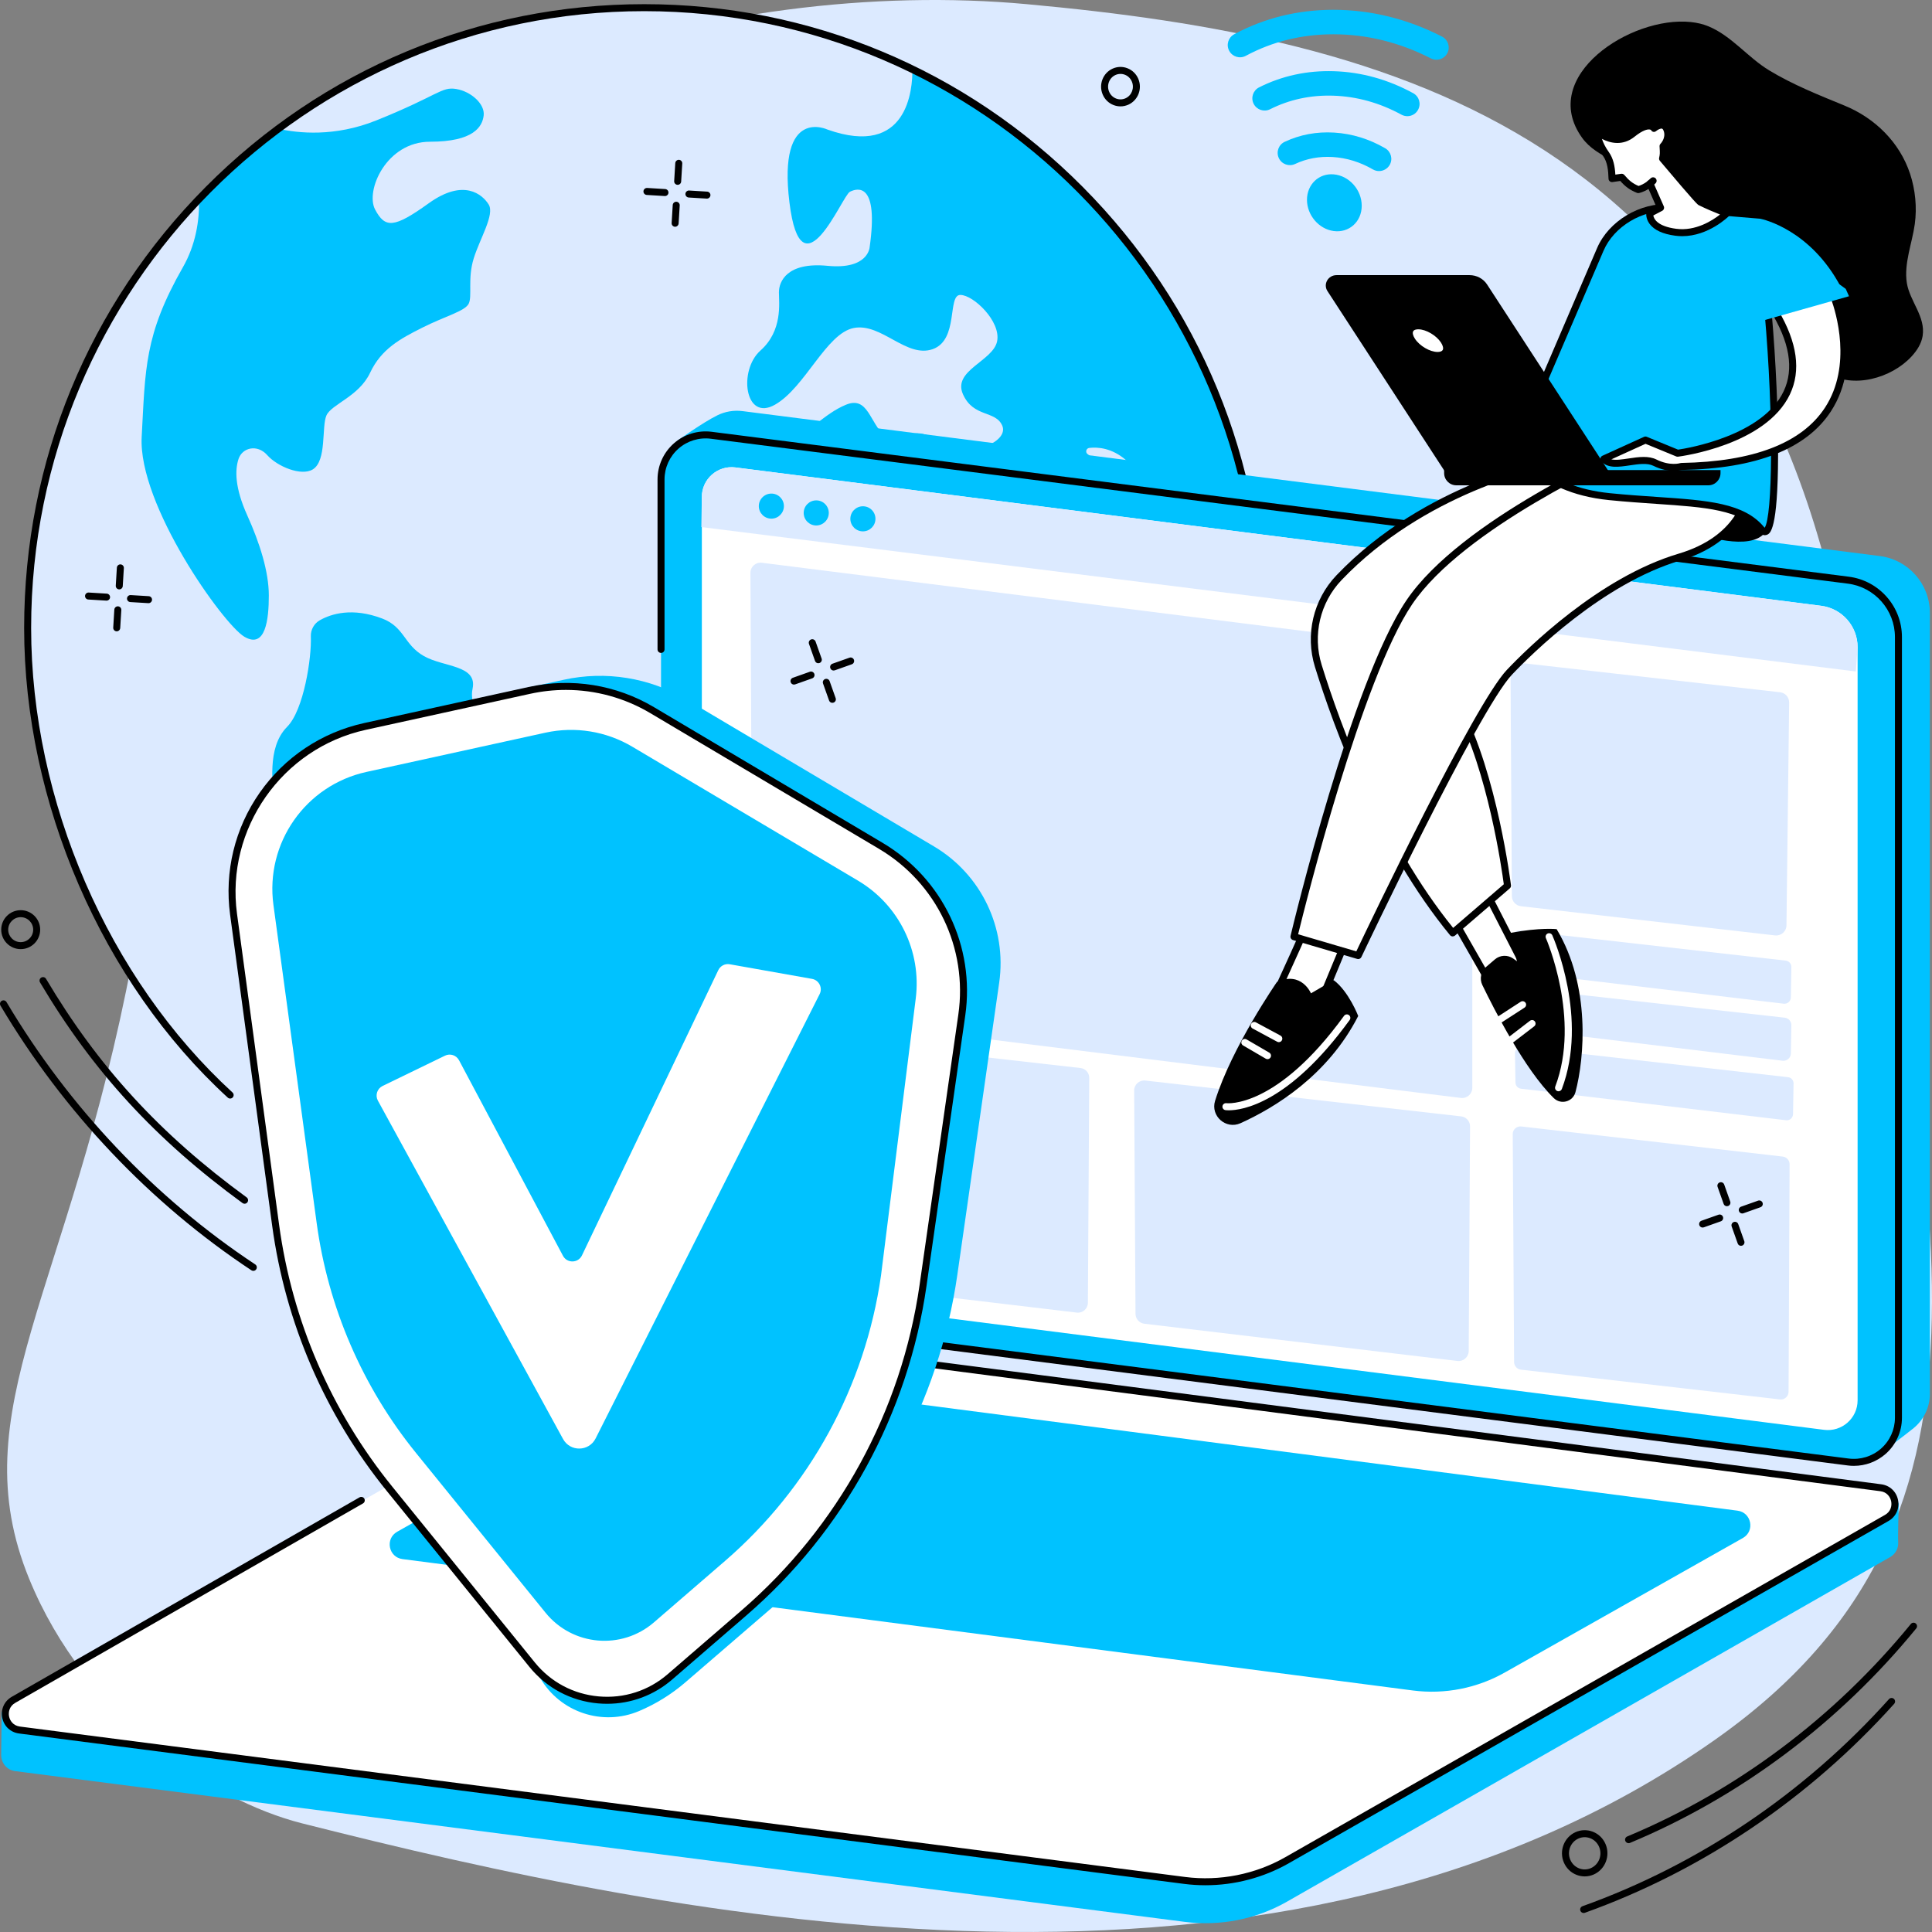
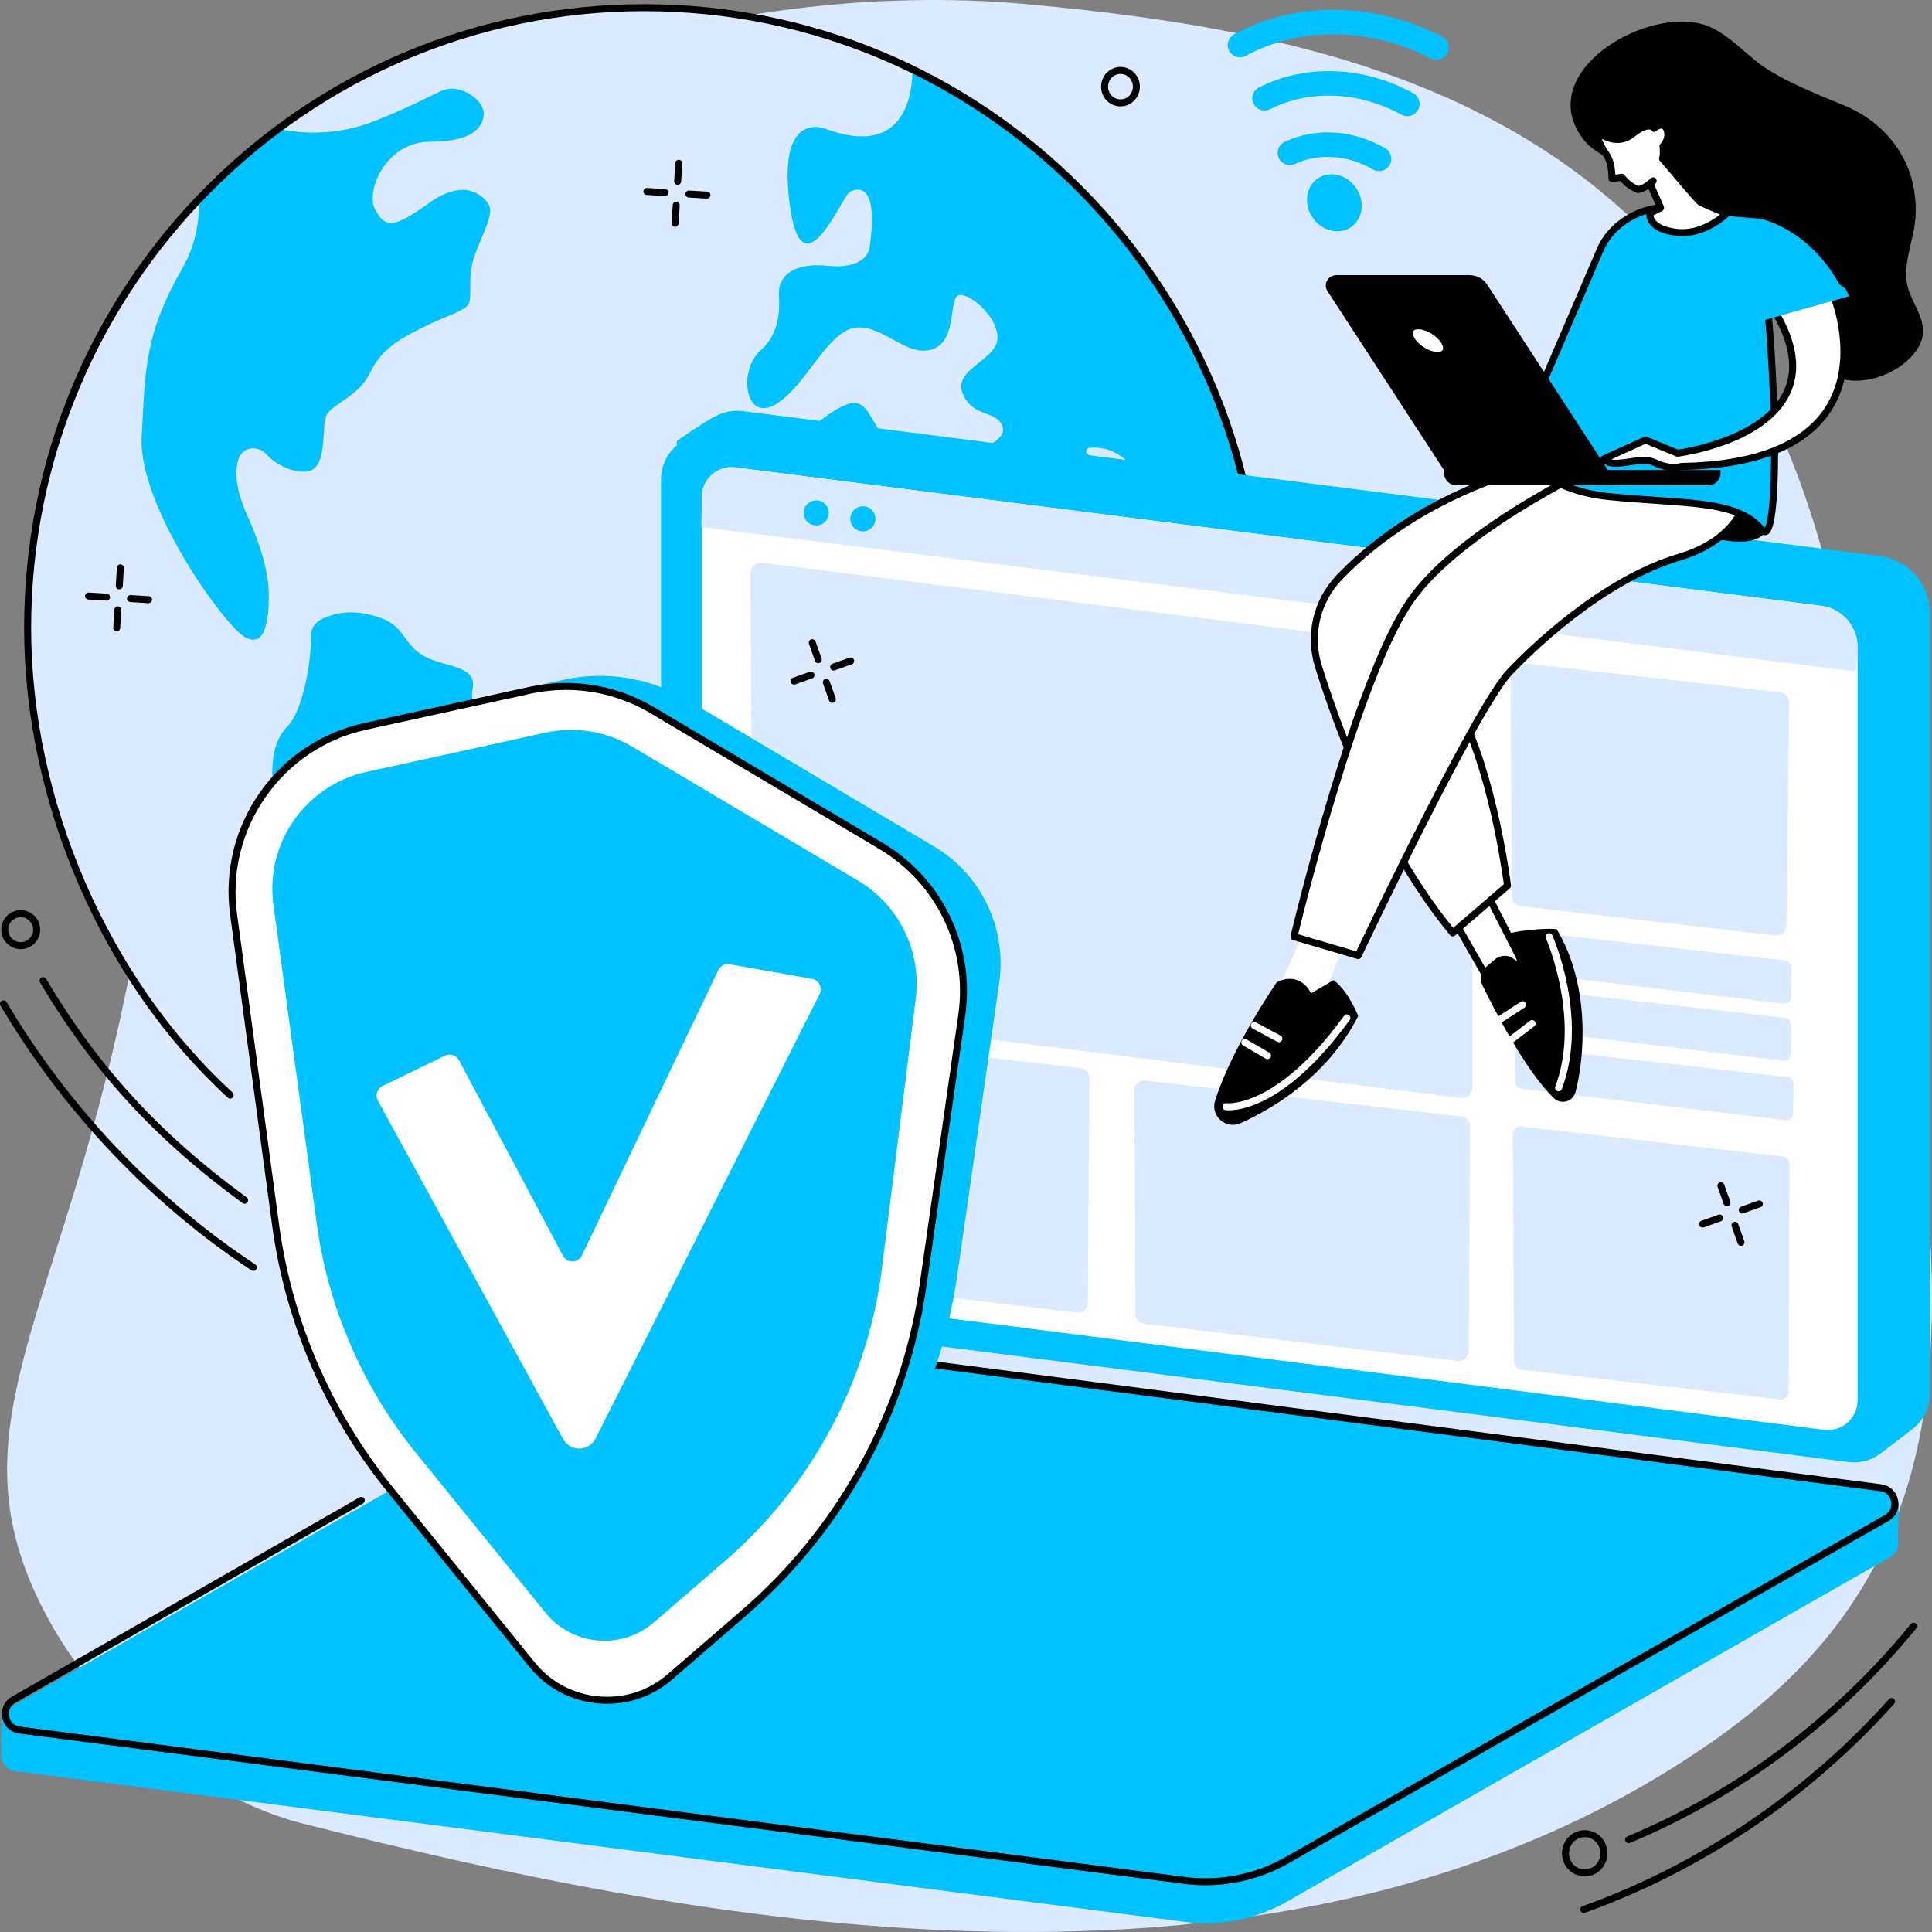
<svg xmlns="http://www.w3.org/2000/svg" width="219" height="219" viewBox="0 0 219 219" fill="none">
  <rect x="0" y="0" width="219" height="219" fill="#808080" stroke="none" />
  <g clip-path="url(#clip0_204_7957)">
    <path d="M3.308 178.968C9.701 194.589 23.899 204.067 34.242 206.684C76.74 217.434 145.208 231.797 194.372 197.23C230.733 171.665 218.456 134.981 209.875 78.174C200.337 15.012 157.863 4.277 116.369 0.47C81.992 -2.682 37.079 9.943 21.183 40.37C11.186 59.503 23.17 65.564 14.966 108.907C7.868 146.418 -4.513 159.859 3.308 178.968Z" fill="#DCEAFF" />
    <path d="M73.026 141.502C111.626 141.502 142.918 110.02 142.918 71.185C142.918 32.35 111.626 0.869 73.026 0.869C34.426 0.869 3.134 32.35 3.134 71.185C3.134 110.02 34.426 141.502 73.026 141.502Z" fill="#DCEAFF" />
    <path d="M54.542 6.529C54.254 6.954 55.108 8.38 56.806 8.38C58.505 8.38 59.353 8.095 60.061 9.945C60.769 11.796 59.779 18.058 60.769 20.337C61.76 22.615 63.456 24.038 64.73 22.758C66.003 21.477 65.86 18.061 67.416 17.206C68.973 16.353 74.632 12.937 74.914 10.088C75.197 7.242 73.216 5.106 68.265 4.536C63.314 3.965 56.664 3.398 54.542 6.529Z" fill="#DCEAFF" />
    <path d="M36.261 70.303C35.6 70.676 35.204 71.389 35.236 72.149C35.336 74.536 34.438 80.486 32.549 82.385C30.145 84.806 31.03 89.164 30.993 90.925C30.916 94.5 31.259 96.09 35.08 97.798C38.9 99.506 40.395 99.603 40.678 103.02C40.961 106.436 41.402 119.631 42.533 123.048C43.663 126.464 46.07 132.016 47.343 133.297C48.617 134.577 51.589 135.29 49.748 130.451C47.909 125.611 46.776 123.333 48.9 120.629C51.021 117.926 54.559 111.661 54.841 109.242C55.124 106.822 56.397 105.398 57.528 105.116C58.659 104.831 61.066 103.978 61.774 103.123C62.482 102.27 61.066 99.849 60.643 97.713C60.218 95.577 60.218 94.297 63.755 92.589C67.293 90.88 65.594 86.041 60.783 84.761C55.972 83.48 53.002 80.774 53.568 78.071C54.133 75.367 50.313 75.65 48.052 74.369C45.787 73.089 45.856 71.077 43.336 70.116C39.928 68.82 37.539 69.585 36.261 70.303Z" fill="#00C2FF" />
    <path d="M123.912 67.318C122.721 65.517 122.869 62.668 125.849 58.772C128.19 55.709 124.832 52.647 123.281 51.474C122.996 51.258 123.125 50.812 123.479 50.772C125.4 50.553 129.851 51.202 131.809 61.172C134.343 74.066 135.386 69.567 136.726 68.067C138.068 66.568 135.558 63.769 138.068 60.87C139.65 59.044 140.453 56.38 140.86 54.207C135.82 33.757 121.886 16.836 103.424 7.849C103.451 10.093 102.914 17.916 93.808 14.69C93.808 14.69 88.146 11.992 89.485 22.935C90.828 33.881 95.446 22.185 96.341 21.736C97.234 21.287 99.62 20.685 98.576 28.033C98.576 28.033 98.428 30.581 93.808 30.132C89.187 29.683 88.294 31.93 88.294 33.131C88.294 34.33 88.74 37.479 86.207 39.728C83.673 41.978 84.418 47.826 87.845 45.875C91.271 43.926 93.657 37.777 96.785 37.178C99.916 36.579 102.745 40.626 105.725 39.578C108.705 38.527 107.363 33.432 108.856 33.432C110.346 33.432 113.477 36.431 113.028 38.68C112.581 40.93 107.96 41.978 109.152 44.679C110.343 47.377 112.877 46.477 113.622 48.277C114.367 50.075 109.897 52.177 106.32 49.927C102.743 47.678 102.148 50.978 100.36 49.478C98.571 47.979 98.423 44.832 95.889 45.88C93.356 46.931 91.866 49.03 88.587 50.527C85.308 52.026 82.627 53.974 82.627 56.073C82.627 58.172 83.819 60.422 83.224 63.719C82.627 67.017 81.583 76.014 92.315 74.214C103.044 72.413 101.704 77.963 101.704 78.562C101.704 79.161 101.556 86.957 102.597 88.307C103.641 89.656 106.024 93.555 102.597 98.65C99.171 103.749 100.51 115.143 103.641 113.644C106.772 112.144 109.9 106.296 113.775 103.3C117.651 100.301 123.014 87.258 120.779 83.209C118.544 79.161 123.91 75.861 124.655 73.163C125.402 70.467 125.104 69.118 123.912 67.318Z" fill="#00C2FF" />
    <path d="M22.565 22.536C22.62 25.034 22.182 27.753 20.729 30.298C16.343 37.983 16.483 41.827 16.061 49.513C15.635 57.198 25.289 70.747 27.696 72.173C30.1 73.596 30.472 70.211 30.472 67.505C30.472 64.802 29.445 61.557 28.031 58.426C26.618 55.294 26.618 53.301 27.04 52.021C27.463 50.74 29.162 50.312 30.295 51.593C31.426 52.873 34.147 54.011 35.455 53.209C37.061 52.224 36.435 48.372 37.003 47.092C37.568 45.811 40.681 44.956 41.954 42.252C43.227 39.549 45.349 38.408 47.896 37.128C50.443 35.847 52.707 35.277 53.129 34.424C53.555 33.569 52.987 31.578 53.695 29.3C54.403 27.021 56.099 24.318 55.394 23.18C54.685 22.042 52.564 20.192 48.604 23.038C44.644 25.884 43.653 25.884 42.519 23.75C41.389 21.614 43.793 16.065 48.744 16.065C53.695 16.065 54.685 14.357 54.828 13.076C54.971 11.796 53.412 10.373 51.716 10.088C50.017 9.803 49.734 10.801 42.662 13.647C37.941 15.547 33.791 15.101 31.55 14.595C28.33 16.981 25.326 19.64 22.565 22.536Z" fill="#00C2FF" />
    <path d="M139.624 83.855C138.567 83.62 138.802 86.216 137.394 86.688C135.986 87.161 135.399 87.868 135.751 90.466C136.102 93.064 135.516 96.486 134.107 97.785C132.699 99.084 130.705 100.026 130.588 103.215C130.472 106.402 127.537 109.472 125.777 110.534C124.018 111.595 121.318 113.248 121.318 115.964C121.318 117.712 121.273 119.948 121.677 121.667C130.99 112.58 137.796 100.908 140.95 87.797C140.678 86.052 140.226 83.99 139.624 83.855Z" fill="#00C2FF" />
    <path d="M85.195 140.837C85.007 140.837 84.838 140.702 84.803 140.51C84.766 140.293 84.909 140.09 85.126 140.05C118.382 134.176 142.519 105.214 142.519 71.185C142.519 32.632 111.344 1.265 73.023 1.265C34.707 1.265 3.53 32.632 3.53 71.185C3.53 90.764 12.277 110.94 26.356 123.837C26.517 123.985 26.528 124.236 26.38 124.397C26.232 124.558 25.981 124.569 25.82 124.421C11.582 111.379 2.737 90.978 2.737 71.185C2.737 52.298 10.047 34.541 23.323 21.184C36.599 7.831 54.252 0.473 73.026 0.473C91.802 0.473 109.453 7.828 122.728 21.184C136.004 34.541 143.314 52.298 143.314 71.185C143.314 87.918 137.399 104.15 126.66 116.891C116.042 129.487 101.342 137.988 85.266 140.829C85.242 140.834 85.218 140.837 85.195 140.837Z" fill="black" />
    <path d="M213.452 164.529L84.169 146.563C80.922 146.149 78.492 143.39 78.492 140.119L76.719 50.004C76.719 50.004 79.665 47.881 81.337 47.068C82.188 46.654 83.165 46.471 84.185 46.603L213.082 63.03C216.329 63.445 218.759 66.204 218.759 69.475V157.985C218.759 159.569 218.035 160.965 216.915 161.884C215.88 162.729 213.452 164.529 213.452 164.529Z" fill="#00C2FF" />
    <path d="M209.505 165.725L80.608 149.298C77.361 148.884 74.931 146.125 74.931 142.854V54.344C74.931 51.303 77.602 48.953 80.621 49.336L209.518 65.763C212.765 66.177 215.196 68.936 215.196 72.207V160.717C215.196 163.758 212.525 166.111 209.505 165.725Z" fill="#00C2FF" />
    <path d="M206.765 162.077L83.686 146.392C81.327 146.091 79.557 144.084 79.557 141.705V56.33C79.557 54.299 81.34 52.728 83.358 52.984L206.438 68.669C208.797 68.97 210.567 70.977 210.567 73.356V158.732C210.567 160.764 208.781 162.333 206.765 162.077Z" fill="white" />
-     <path d="M210.144 166.161C209.915 166.161 209.685 166.148 209.455 166.116L103.669 152.546C103.453 152.517 103.299 152.319 103.326 152.102C103.355 151.886 103.553 151.733 103.77 151.759L209.555 165.332C210.879 165.501 212.218 165.092 213.22 164.207C214.223 163.325 214.799 162.053 214.799 160.717V72.21C214.799 69.147 212.506 66.547 209.468 66.159L80.571 49.732C79.247 49.563 77.908 49.972 76.907 50.857C75.903 51.738 75.327 53.011 75.327 54.347V73.614C75.327 73.834 75.15 74.01 74.93 74.01C74.711 74.01 74.534 73.834 74.534 73.614V54.347C74.534 52.784 75.208 51.295 76.381 50.26C77.554 49.228 79.118 48.747 80.671 48.945L209.568 65.372C213.003 65.81 215.592 68.749 215.592 72.21V160.72C215.592 162.283 214.918 163.772 213.745 164.806C212.744 165.683 211.463 166.161 210.144 166.161Z" fill="black" />
    <path d="M134.305 217.852L1.741 200.767C0.703 200.635 0.119 199.767 0.132 198.898C0.14 198.299 0.19 194.083 0.19 194.083L70.286 154.037C73.797 152.033 78.341 151.26 82.354 151.772L213.246 168.645C214.033 168.745 214.709 169.258 215.021 169.989L215.233 170.483C215.233 170.483 215.119 173.999 215.167 174.82C215.204 175.462 214.913 176.125 214.239 176.51L145.9 215.552C142.387 217.558 138.318 218.364 134.305 217.852Z" fill="#00C2FF" />
-     <path d="M134.305 213.158L2.214 196.105C0.46 195.881 7.98702e-06 193.557 1.535 192.681L69.504 153.887C73.015 151.883 77.086 151.075 81.097 151.59L213.19 168.643C214.945 168.867 215.404 171.19 213.869 172.067L145.9 210.861C142.387 212.865 138.318 213.672 134.305 213.158Z" fill="white" />
    <path d="M160.169 191.625L45.626 176.729C44.044 176.526 43.626 174.427 45.013 173.635L71.945 158.42C75.118 156.609 78.793 155.88 82.415 156.345L196.956 171.241C198.538 171.444 198.956 173.543 197.569 174.335L170.637 189.55C167.466 191.361 163.792 192.09 160.169 191.625Z" fill="#00C2FF" />
    <path d="M136.641 213.701C135.845 213.701 135.048 213.651 134.255 213.551L2.164 196.498C1.194 196.374 0.444 195.675 0.254 194.714C0.064 193.755 0.489 192.821 1.34 192.335L40.755 169.73C40.945 169.622 41.188 169.688 41.296 169.875C41.404 170.066 41.338 170.308 41.151 170.417L1.731 193.024C1.065 193.404 0.93 194.067 1.028 194.56C1.126 195.054 1.501 195.614 2.262 195.712L134.355 212.764C138.255 213.263 142.286 212.466 145.702 210.515L213.671 171.721C214.337 171.341 214.469 170.678 214.372 170.184C214.274 169.691 213.899 169.128 213.138 169.033L104.462 154.917C104.245 154.888 104.092 154.689 104.121 154.473C104.15 154.257 104.348 154.103 104.565 154.132L213.241 168.249C214.21 168.373 214.961 169.073 215.151 170.034C215.341 170.992 214.916 171.927 214.065 172.413L146.096 211.204C143.224 212.843 139.938 213.701 136.641 213.701Z" fill="black" />
    <path d="M86.359 63.791L165.884 73.804C166.46 73.876 166.89 74.367 166.89 74.945V123.314C166.89 124.009 166.277 124.547 165.588 124.455L87.442 114.745C86.224 114.594 85.31 113.565 85.305 112.34L85.064 64.939C85.059 64.245 85.669 63.703 86.359 63.791Z" fill="#DCEAFF" />
    <path d="M86.641 116.999L122.476 121.065C123.044 121.128 123.475 121.611 123.47 122.184L123.316 147.683C123.311 148.35 122.727 148.868 122.064 148.789L86.533 144.565C85.973 144.499 85.547 144.023 85.545 143.458L85.392 118.116C85.392 117.445 85.975 116.923 86.641 116.999Z" fill="#DCEAFF" />
    <path d="M129.827 122.485L165.625 126.546C166.204 126.612 166.64 127.103 166.637 127.684L166.484 153.145C166.479 153.823 165.884 154.349 165.21 154.27L129.719 150.051C129.148 149.982 128.717 149.502 128.715 148.926L128.562 123.621C128.556 122.942 129.148 122.409 129.827 122.485Z" fill="#DCEAFF" />
    <path d="M172.443 127.689L202.083 131.103C202.524 131.153 202.86 131.528 202.857 131.974L202.741 157.768C202.738 158.288 202.284 158.692 201.769 158.631L172.404 155.257C171.965 155.207 171.632 154.837 171.63 154.394L171.474 128.56C171.468 128.038 171.923 127.631 172.443 127.689Z" fill="#DCEAFF" />
    <path d="M172.517 75.162L201.774 78.469C202.368 78.535 202.815 79.042 202.807 79.639L202.503 104.892C202.495 105.581 201.893 106.112 201.206 106.032L172.406 102.724C171.822 102.658 171.379 102.165 171.376 101.576L171.223 76.323C171.22 75.626 171.825 75.082 172.517 75.162Z" fill="#DCEAFF" />
    <path d="M172.285 105.48L202.417 108.889C202.786 108.931 203.064 109.248 203.059 109.62L203 113.068C202.993 113.496 202.617 113.823 202.192 113.773L172.174 110.198C171.815 110.156 171.543 109.855 171.538 109.493L171.48 106.209C171.472 105.774 171.849 105.43 172.285 105.48Z" fill="#DCEAFF" />
    <path d="M172.594 112.036L202.308 115.36C202.738 115.407 203.063 115.777 203.056 116.21L203 119.417C202.992 119.916 202.554 120.297 202.057 120.238L172.359 116.64C171.934 116.587 171.614 116.223 171.619 115.795L171.659 112.865C171.667 112.36 172.1 111.98 172.594 112.036Z" fill="#DCEAFF" />
    <path d="M172.515 118.692L202.68 122.103C203.042 122.142 203.314 122.454 203.307 122.815L203.248 126.295C203.241 126.712 202.873 127.034 202.459 126.984L172.409 123.409C172.058 123.367 171.794 123.074 171.786 122.72L171.728 119.404C171.722 118.979 172.09 118.644 172.515 118.692Z" fill="#DCEAFF" />
    <path d="M210.366 76.115L210.564 73.359C210.564 70.98 208.797 68.973 206.435 68.672L83.358 52.987C81.342 52.731 79.556 54.3 79.556 56.332L79.501 59.746L210.366 76.115Z" fill="#DCEAFF" />
-     <path d="M88.859 57.36C88.864 58.144 88.233 58.785 87.448 58.793C86.664 58.798 86.022 58.167 86.014 57.383C86.008 56.599 86.64 55.958 87.424 55.95C88.212 55.942 88.854 56.575 88.859 57.36Z" fill="#00C2FF" />
    <path d="M93.947 58.13C93.952 58.914 93.321 59.556 92.536 59.564C91.751 59.572 91.109 58.938 91.102 58.154C91.096 57.37 91.728 56.728 92.512 56.72C93.297 56.712 93.939 57.343 93.947 58.13Z" fill="#00C2FF" />
    <path d="M99.236 58.798C99.241 59.582 98.61 60.224 97.825 60.232C97.041 60.237 96.399 59.606 96.391 58.822C96.385 58.038 97.017 57.396 97.801 57.388C98.589 57.38 99.231 58.011 99.236 58.798Z" fill="#00C2FF" />
    <path d="M72.452 193.95C68.304 195.706 63.498 194.106 61.234 190.215L48.064 167.581C41.089 158.979 36.617 148.628 35.132 137.658L29.898 98.996C28.823 91.047 34.03 83.602 41.871 81.883L63.9 77.054C68.655 76.011 73.63 76.814 77.817 79.298L105.875 95.947C111.233 99.126 114.147 105.214 113.264 111.378L108.519 144.498C106.453 158.911 99.249 172.09 88.229 181.613L77.704 190.687C76.137 192.039 74.362 193.143 72.452 193.95Z" fill="#00C2FF" />
    <path d="M60.312 188.689L44.175 168.788C37.201 160.186 32.728 149.834 31.243 138.865L26.474 103.63C25.137 93.742 31.613 84.486 41.364 82.348L60.022 78.258C64.772 77.218 69.739 78.018 73.918 80.5L99.83 95.876C106.493 99.828 110.118 107.4 109.019 115.064L104.628 145.702C102.562 160.115 95.357 173.294 84.338 182.817L75.942 190.072C71.279 194.109 64.198 193.481 60.312 188.689Z" fill="white" />
    <path d="M68.824 193.132C68.484 193.132 68.143 193.116 67.799 193.087C64.719 192.815 61.95 191.342 60.003 188.94L43.866 169.038C36.846 160.379 32.345 149.964 30.849 138.92L26.083 103.682C25.423 98.801 26.614 93.893 29.438 89.856C32.263 85.819 36.469 83.016 41.282 81.96L59.94 77.87C64.803 76.803 69.841 77.617 74.124 80.156L100.036 95.532C106.86 99.582 110.54 107.27 109.415 115.119L105.024 145.758C102.945 160.263 95.693 173.532 84.602 183.116L76.206 190.371C74.127 192.171 71.538 193.129 68.824 193.132ZM64.148 78.205C62.801 78.205 61.448 78.351 60.106 78.644L41.449 82.733C31.969 84.811 25.565 93.967 26.865 103.574L31.634 138.809C33.108 149.71 37.552 159.988 44.482 168.537L60.618 188.438C62.428 190.672 65.004 192.042 67.871 192.295C70.737 192.549 73.511 191.654 75.688 189.774L84.084 182.519C95.03 173.059 102.189 159.964 104.239 145.647L108.63 115.009C109.711 107.476 106.176 100.1 99.632 96.216L73.72 80.84C70.79 79.1 67.493 78.205 64.148 78.205Z" fill="black" />
    <path d="M74.129 183.899C70.46 187.07 64.896 186.577 61.842 182.812L47.169 164.714C41.09 157.216 37.19 148.195 35.895 138.632L30.995 102.579C30.044 95.577 34.63 89.016 41.539 87.501L61.826 83.052C65.189 82.316 68.706 82.883 71.667 84.639L97.265 99.828C101.907 102.584 104.475 107.825 103.804 113.179L99.865 144.591C98.065 157.153 91.783 168.642 82.18 176.943L74.129 183.899Z" fill="#00C2FF" />
    <path d="M42.822 124.737L63.823 163.116C64.629 164.59 66.761 164.555 67.516 163.053L92.895 112.717C93.283 111.993 92.852 111.104 92.044 110.958L82.721 109.303C82.187 109.208 81.656 109.48 81.421 109.971L65.968 142.304C65.543 143.197 64.28 143.223 63.815 142.349L52.032 120.183C51.728 119.61 51.025 119.38 50.441 119.665L43.366 123.1C42.759 123.396 42.513 124.135 42.822 124.737Z" fill="white" />
    <path d="M191.659 2.498C192.383 2.574 193.067 2.735 193.685 2.994C196.293 4.082 198.129 6.516 200.549 7.981C203.236 9.605 206.169 10.774 209.064 11.96C212.525 13.375 215.336 16.126 216.517 19.706C217.114 21.52 217.307 23.513 217.048 25.406C216.752 27.568 215.796 29.881 216.15 32.085C216.483 34.15 218.287 35.89 217.938 38.084C217.798 38.971 217.28 39.758 216.673 40.415C214.401 42.87 210.034 44.122 207.062 42.25C204.029 40.341 203.775 36.22 201.181 33.91C199.046 32.009 195.461 32.875 193.31 30.702C192.433 29.817 191.963 28.619 191.516 27.457C190.372 24.485 189.472 21.924 186.687 20.091C184.391 18.581 181.004 17.945 179.332 15.611C174.344 8.649 184.848 1.779 191.659 2.498Z" fill="black" />
    <path d="M192.121 60.395C192.121 60.395 197.585 62.428 199.727 60.718C201.87 59.004 196.406 56.116 195.122 56.33C193.836 56.541 192.121 60.395 192.121 60.395Z" fill="black" />
    <path d="M164.669 104.036L169.81 113.028L172.595 109.174L168.096 100.396L164.669 104.036Z" fill="white" />
    <path d="M169.81 113.425C169.803 113.425 169.797 113.425 169.789 113.425C169.655 113.417 169.533 113.343 169.467 113.227L164.326 104.234C164.239 104.084 164.262 103.894 164.381 103.767L167.808 100.129C167.895 100.034 168.025 99.992 168.151 100.008C168.278 100.026 168.389 100.105 168.447 100.219L172.946 108.995C173.015 109.127 173.002 109.285 172.915 109.406L170.13 113.261C170.056 113.364 169.937 113.425 169.81 113.425ZM165.158 104.095L169.847 112.297L172.13 109.14L167.998 101.08L165.158 104.095Z" fill="black" />
    <path d="M168.029 111.656C169.385 114.449 172.816 121.224 176.124 124.471C176.93 125.263 178.293 124.896 178.584 123.803C179.619 119.893 180.309 111.743 176.452 105.322C176.452 105.322 174.618 105.108 171.192 105.75L171.955 108.96L171.535 108.659C170.901 108.208 170.042 108.245 169.451 108.752L168.463 109.597C167.866 110.106 167.688 110.951 168.029 111.656Z" fill="black" />
    <path d="M176.666 123.7C176.619 123.7 176.571 123.692 176.526 123.674C176.323 123.597 176.22 123.367 176.296 123.164C179.203 115.492 175.274 106.428 175.234 106.339C175.147 106.138 175.237 105.906 175.438 105.816C175.639 105.729 175.871 105.819 175.961 106.019C176.13 106.402 180.061 115.466 177.039 123.447C176.975 123.602 176.825 123.7 176.666 123.7Z" fill="white" />
    <path d="M170.024 115.946C169.895 115.946 169.768 115.883 169.692 115.767C169.573 115.582 169.625 115.339 169.808 115.22L172.378 113.554C172.561 113.435 172.806 113.488 172.928 113.67C173.047 113.855 172.994 114.098 172.812 114.217L170.241 115.883C170.175 115.925 170.098 115.946 170.024 115.946Z" fill="white" />
    <path d="M171.311 118.227C171.192 118.227 171.073 118.175 170.996 118.072C170.864 117.897 170.896 117.649 171.07 117.517L173.427 115.709C173.601 115.577 173.85 115.608 173.982 115.783C174.114 115.957 174.082 116.205 173.908 116.337L171.551 118.146C171.48 118.201 171.395 118.227 171.311 118.227Z" fill="white" />
    <path d="M148.39 104.25C148.39 104.464 143.677 114.74 143.677 114.74L149.032 115.167L152.673 106.392L148.39 104.25Z" fill="white" />
-     <path d="M149.032 115.563C149.021 115.563 149.01 115.563 149 115.563L143.645 115.136C143.515 115.125 143.399 115.054 143.336 114.94C143.269 114.829 143.264 114.692 143.317 114.576C145.119 110.65 147.835 104.673 148.001 104.171C148.022 104.066 148.088 103.971 148.181 103.915C148.297 103.844 148.445 103.836 148.567 103.897L152.852 106.038C153.037 106.13 153.121 106.352 153.039 106.545L149.399 115.323C149.335 115.468 149.19 115.563 149.032 115.563ZM144.271 114.391L148.775 114.75L152.165 106.579L148.593 104.794C148.239 105.658 147.214 107.97 144.271 114.391Z" fill="black" />
    <path d="M148.603 112.598C148.603 112.598 147.533 110.03 144.746 111.313C144.746 111.313 139.634 118.692 137.734 124.785C137.198 126.509 138.968 128.061 140.614 127.32C144.466 125.582 150.506 121.934 153.959 115.167C153.959 115.167 152.889 112.384 151.174 111.099L148.603 112.598Z" fill="black" />
    <path d="M139.296 125.857C139.072 125.857 138.937 125.841 138.905 125.836C138.689 125.804 138.538 125.603 138.572 125.387C138.604 125.171 138.805 125.023 139.019 125.052C139.085 125.06 144.704 125.683 152.353 115.149C152.482 114.972 152.728 114.932 152.905 115.062C153.082 115.191 153.121 115.436 152.992 115.616C146.083 125.134 140.757 125.857 139.296 125.857Z" fill="white" />
    <path d="M143.676 120.059C143.607 120.059 143.539 120.041 143.478 120.006L140.907 118.507C140.717 118.396 140.654 118.153 140.765 117.966C140.876 117.776 141.119 117.712 141.306 117.823L143.877 119.323C144.067 119.434 144.13 119.676 144.019 119.864C143.943 119.991 143.811 120.059 143.676 120.059Z" fill="white" />
    <path d="M144.96 118.132C144.896 118.132 144.833 118.116 144.772 118.084L141.988 116.585C141.795 116.482 141.723 116.242 141.826 116.049C141.929 115.856 142.173 115.785 142.363 115.888L145.147 117.387C145.34 117.49 145.412 117.731 145.308 117.923C145.237 118.058 145.102 118.132 144.96 118.132Z" fill="white" />
    <path d="M175.807 52.443C175.807 52.443 161.844 54.936 151.781 65.478C149.242 68.139 148.344 71.97 149.432 75.481C151.667 82.686 156.534 95.847 164.666 105.747L170.877 100.396C170.877 100.396 169.376 87.979 165.308 80.273C161.239 72.566 185.016 55.868 185.016 55.868L175.807 52.443Z" fill="white" />
    <path d="M164.669 106.146C164.658 106.146 164.645 106.146 164.634 106.143C164.529 106.136 164.431 106.083 164.362 106.001C156.148 96 151.248 82.662 149.057 75.603C147.927 71.954 148.859 67.97 151.496 65.209C161.533 54.693 175.596 52.082 175.738 52.058C175.807 52.045 175.881 52.053 175.947 52.077L185.159 55.501C185.297 55.551 185.394 55.675 185.413 55.82C185.431 55.965 185.368 56.111 185.247 56.195C185.011 56.361 161.799 72.778 165.662 80.091C169.72 87.774 171.26 100.227 171.276 100.351C171.292 100.483 171.242 100.612 171.141 100.7L164.93 106.051C164.856 106.112 164.764 106.146 164.669 106.146ZM175.775 52.855C174.481 53.111 161.472 55.905 152.072 65.752C149.633 68.308 148.769 71.991 149.816 75.365C151.966 82.298 156.745 95.322 164.719 105.182L170.462 100.235C170.243 98.579 168.666 87.467 164.962 80.458C161.102 73.153 180.383 58.727 184.182 55.979L175.775 52.855Z" fill="black" />
    <path d="M146.675 106.178L153.959 108.319C153.959 108.319 167.24 80.276 171.097 76.207C174.954 72.139 182.452 65.504 190.378 63.149C198.303 60.794 198.303 54.801 198.303 54.801L184.808 50.947C184.808 50.947 165.958 59.081 159.744 68.287C153.531 77.49 146.675 106.178 146.675 106.178Z" fill="white" />
    <path d="M153.958 108.715C153.921 108.715 153.884 108.71 153.847 108.699L146.564 106.558C146.36 106.497 146.241 106.291 146.289 106.085C146.569 104.91 153.232 77.224 159.414 68.065C165.62 58.87 183.875 50.917 184.65 50.582C184.734 50.545 184.827 50.54 184.916 50.564L198.411 54.418C198.58 54.466 198.699 54.622 198.699 54.798C198.699 54.862 198.604 61.116 190.491 63.527C181.672 66.146 173.638 74.103 171.384 76.479C167.614 80.455 154.45 108.208 154.318 108.488C154.249 108.628 154.109 108.715 153.958 108.715ZM147.147 105.903L153.744 107.841C155.274 104.623 167.126 79.816 170.809 75.933C173.096 73.519 181.257 65.443 190.264 62.766C196.892 60.797 197.772 56.298 197.888 55.092L184.834 51.364C183.165 52.103 165.879 59.897 160.069 68.506C154.347 76.989 147.972 102.537 147.147 105.903Z" fill="black" />
    <path d="M209.227 32.751C205.587 25.472 199.587 24.403 199.587 24.403L189.305 23.547C186.089 23.331 182.671 25.314 181.403 28.276L171.955 50.308C171.955 50.308 173.884 55.445 182.451 56.301C191.019 57.156 196.911 56.623 199.695 60.047C201.531 62.304 201.473 47.245 200.417 35.333L209.227 32.751Z" fill="#00C2FF" />
    <path d="M200.041 60.667C199.859 60.667 199.627 60.588 199.389 60.292C197.339 57.771 193.334 57.497 187.788 57.119C186.174 57.008 184.343 56.884 182.412 56.691C173.699 55.82 171.664 50.661 171.583 50.442C171.546 50.347 171.548 50.242 171.59 50.147L181.038 28.115C182.351 25.052 185.92 22.919 189.334 23.149L199.621 24.007C199.635 24.007 199.645 24.009 199.658 24.012C199.912 24.057 205.893 25.203 209.584 32.574C209.637 32.68 209.64 32.801 209.592 32.909C209.544 33.017 209.452 33.099 209.341 33.131L200.842 35.621C201.304 40.969 201.571 46.941 201.553 51.662C201.518 60.121 200.654 60.472 200.284 60.623C200.221 60.644 200.136 60.667 200.041 60.667ZM172.383 50.302C172.766 51.102 175.073 55.163 182.488 55.905C184.406 56.097 186.232 56.221 187.841 56.33C193.585 56.72 197.735 57.006 200.002 59.794C200.012 59.807 200.02 59.817 200.028 59.825C200.911 58.608 201.088 47.39 200.02 35.364C200.004 35.177 200.123 35.003 200.303 34.95L208.654 32.505C205.22 26.037 199.862 24.86 199.531 24.794L189.27 23.938C186.184 23.73 182.951 25.66 181.765 28.426L172.383 50.302Z" fill="black" />
    <path d="M181.807 52.016L186.52 49.875L190.16 51.374C190.16 51.374 209.697 48.901 200.961 34.932C200.924 34.871 207.824 33.477 207.824 33.477C207.824 33.477 215.787 52.444 190.586 52.871C190.586 52.871 189.299 53.299 187.587 52.444C185.875 51.588 182.877 53.302 181.807 52.016Z" fill="white" />
    <path d="M189.732 53.376C189.143 53.376 188.335 53.259 187.415 52.8C186.726 52.457 185.714 52.607 184.734 52.752C183.497 52.937 182.216 53.127 181.503 52.272C181.423 52.177 181.394 52.05 181.421 51.931C181.447 51.81 181.532 51.71 181.643 51.66L186.356 49.518C186.456 49.474 186.57 49.471 186.67 49.513L190.213 50.97C191.243 50.82 199.782 49.415 202.181 44.357C203.386 41.82 202.863 38.72 200.625 35.146C200.556 35.035 200.546 34.897 200.596 34.779C200.707 34.52 200.709 34.515 207.747 33.094C207.932 33.057 208.117 33.155 208.191 33.329C208.321 33.635 211.293 40.885 207.533 46.641C204.757 50.891 199.077 53.122 190.646 53.273C190.514 53.304 190.192 53.376 189.732 53.376ZM186.321 51.797C186.837 51.797 187.328 51.871 187.769 52.09C189.299 52.853 190.422 52.51 190.467 52.496C190.504 52.486 190.543 52.478 190.583 52.478C198.762 52.338 204.244 50.228 206.873 46.202C209.99 41.432 208.088 35.346 207.578 33.934C205.549 34.346 202.704 34.932 201.579 35.182C203.729 38.813 204.173 42.013 202.897 44.695C200.168 50.445 190.617 51.715 190.21 51.768C190.142 51.776 190.073 51.768 190.01 51.741L186.527 50.308L182.654 52.069C183.164 52.185 183.878 52.079 184.617 51.968C185.185 51.881 185.767 51.797 186.321 51.797Z" fill="black" />
    <path d="M200.025 36.283L209.594 33.58L209.224 32.748C209.224 32.748 208.136 31.917 207.93 31.917C207.724 31.917 202.313 31.708 202.313 31.708L198.984 32.748L200.025 36.283Z" fill="#00C2FF" />
    <path d="M163.763 53.42H182.343L168.568 32.249C168.138 31.586 167.387 31.188 166.582 31.188H151.502C150.542 31.188 149.961 32.212 150.474 32.999L163.763 53.42Z" fill="black" />
    <path d="M160.058 38.611C160.663 39.538 161.96 40.29 162.959 40.29C163.958 40.29 164.277 39.538 163.672 38.611C163.067 37.685 161.77 36.932 160.772 36.932C159.776 36.929 159.456 37.682 160.058 38.611Z" fill="white" />
    <path d="M162.959 40.687C161.826 40.687 160.405 39.868 159.726 38.825C159.335 38.223 159.25 37.621 159.496 37.173C159.72 36.761 160.172 36.534 160.772 36.534C161.905 36.534 163.324 37.352 164.003 38.395C164.394 38.997 164.478 39.599 164.233 40.048C164.013 40.459 163.559 40.687 162.959 40.687ZM160.772 37.328C160.6 37.328 160.299 37.357 160.191 37.553C160.09 37.738 160.164 38.052 160.389 38.398C160.917 39.211 162.093 39.897 162.957 39.897C163.247 39.897 163.459 39.815 163.538 39.673C163.638 39.488 163.564 39.174 163.34 38.828C162.811 38.015 161.636 37.328 160.772 37.328Z" fill="black" />
    <path d="M165.084 55.012H193.643C194.406 55.012 195.027 54.392 195.027 53.629V53.283H163.699V53.629C163.699 54.394 164.317 55.012 165.084 55.012Z" fill="black" />
    <path d="M192.731 22.903C192.541 22.808 189.962 19.77 188.454 17.98C188.567 17.483 188.551 17.325 188.509 16.572C188.509 16.572 189.291 15.791 188.977 14.774C188.612 13.594 187.489 14.542 187.489 14.542C187.489 14.542 186.969 13.634 185.016 15.2C183.064 16.765 180.998 14.862 180.998 14.862C180.998 14.862 180.998 16.034 182.031 17.457C182.602 18.244 182.697 19.281 182.723 20.25L183.817 20.092C184.419 20.805 184.868 21.156 185.695 21.496C185.695 21.496 186.351 21.377 187.03 20.815L188.229 23.545L187.006 24.186C187.006 24.186 186.728 25.9 189.944 26.328C193.156 26.755 195.727 24.186 195.727 24.186C195.727 24.186 194.017 23.545 192.731 22.903Z" fill="white" />
    <path d="M190.684 26.771C190.425 26.771 190.163 26.755 189.894 26.718C188.488 26.531 187.511 26.082 186.99 25.38C186.531 24.762 186.607 24.184 186.618 24.12C186.639 23.996 186.716 23.891 186.824 23.833L187.719 23.363L186.866 21.419C186.282 21.787 185.796 21.879 185.77 21.884C185.693 21.897 185.617 21.89 185.548 21.86C184.753 21.53 184.253 21.179 183.664 20.511L182.784 20.638C182.673 20.654 182.56 20.622 182.473 20.548C182.385 20.474 182.335 20.369 182.333 20.255C182.306 19.326 182.214 18.37 181.714 17.681C180.621 16.171 180.607 14.906 180.607 14.854C180.607 14.695 180.7 14.553 180.845 14.489C180.991 14.426 181.157 14.455 181.273 14.56C181.347 14.629 183.115 16.211 184.774 14.88C185.735 14.109 186.539 13.779 187.159 13.898C187.307 13.927 187.426 13.974 187.521 14.033C187.788 13.874 188.208 13.697 188.618 13.819C188.861 13.89 189.186 14.091 189.36 14.65C189.659 15.617 189.162 16.393 188.919 16.702C188.951 17.253 188.959 17.483 188.887 17.866C192.176 21.768 192.821 22.444 192.945 22.56C194.192 23.18 195.857 23.806 195.872 23.811C195.999 23.859 196.092 23.967 196.121 24.099C196.15 24.231 196.11 24.369 196.013 24.464C195.909 24.569 193.666 26.771 190.684 26.771ZM187.41 24.424C187.471 24.796 187.849 25.649 189.999 25.934C192.208 26.227 194.118 24.992 194.974 24.316C194.353 24.07 193.376 23.664 192.554 23.254C192.438 23.196 192.261 23.109 188.153 18.23C188.074 18.135 188.042 18.009 188.071 17.887C188.166 17.473 188.161 17.356 188.124 16.71L188.116 16.591C188.11 16.477 188.153 16.369 188.232 16.29C188.256 16.266 188.84 15.656 188.602 14.888C188.57 14.788 188.501 14.613 188.396 14.582C188.237 14.534 187.918 14.7 187.751 14.84C187.653 14.922 187.535 14.975 187.413 14.946C187.292 14.914 187.202 14.854 187.154 14.737C187.149 14.737 187.099 14.69 186.977 14.677C186.76 14.65 186.245 14.724 185.27 15.506C183.976 16.543 182.562 16.258 181.585 15.741C181.72 16.147 181.955 16.665 182.356 17.222C182.895 17.964 183.054 18.88 183.107 19.793L183.767 19.698C183.902 19.68 184.039 19.73 184.126 19.835C184.673 20.482 185.064 20.788 185.733 21.079C185.923 21.023 186.348 20.868 186.782 20.509C186.877 20.43 187.006 20.4 187.125 20.43C187.247 20.459 187.347 20.543 187.397 20.657L188.597 23.386C188.681 23.576 188.602 23.798 188.417 23.896L187.41 24.424Z" fill="black" />
    <path d="M187.033 20.815L187.387 20.495L187.033 20.815Z" fill="white" />
    <path d="M187.033 21.211C186.925 21.211 186.816 21.166 186.74 21.079C186.594 20.915 186.608 20.667 186.769 20.519L187.123 20.199C187.284 20.054 187.535 20.065 187.683 20.229C187.828 20.392 187.815 20.64 187.654 20.788L187.3 21.108C187.223 21.176 187.128 21.211 187.033 21.211Z" fill="black" />
    <path d="M154.357 23.323C154.357 25.142 152.912 26.425 151.176 26.19C149.486 25.963 148.151 24.379 148.151 22.647C148.151 20.915 149.488 19.621 151.176 19.764C152.915 19.906 154.357 21.501 154.357 23.323Z" fill="#00C2FF" />
    <path d="M156.318 19.391C156.08 19.391 155.842 19.331 155.623 19.204C154.183 18.369 152.651 17.897 151.074 17.799C149.552 17.707 148.117 17.971 146.807 18.586C146.112 18.913 145.285 18.615 144.96 17.921C144.633 17.226 144.931 16.4 145.626 16.075C147.362 15.259 149.251 14.908 151.243 15.03C153.258 15.154 155.2 15.751 157.018 16.804C157.681 17.189 157.908 18.037 157.523 18.702C157.264 19.143 156.796 19.391 156.318 19.391Z" fill="#00C2FF" />
    <path d="M159.528 13.169C159.303 13.169 159.074 13.113 158.862 13C156.395 11.653 153.787 10.927 151.111 10.845C148.553 10.766 146.155 11.284 143.972 12.382C143.288 12.728 142.453 12.45 142.107 11.767C141.761 11.083 142.038 10.249 142.723 9.903C145.322 8.593 148.173 7.978 151.195 8.071C154.31 8.166 157.338 9.005 160.191 10.563C160.865 10.93 161.113 11.775 160.743 12.445C160.495 12.907 160.019 13.169 159.528 13.169Z" fill="#00C2FF" />
    <path d="M162.828 6.772C162.614 6.772 162.397 6.722 162.196 6.619C158.659 4.807 154.944 3.889 151.156 3.886C151.15 3.886 151.145 3.886 151.142 3.886C147.57 3.886 144.231 4.707 141.217 6.328C140.54 6.693 139.7 6.439 139.336 5.763C138.971 5.087 139.225 4.245 139.901 3.883C143.322 2.043 147.106 1.111 151.142 1.111C151.148 1.111 151.153 1.111 151.158 1.111C155.391 1.114 159.53 2.136 163.464 4.15C164.146 4.499 164.418 5.336 164.067 6.019C163.818 6.497 163.332 6.772 162.828 6.772Z" fill="#00C2FF" />
    <path d="M94.493 76.006C94.33 76.006 94.176 75.906 94.121 75.742C94.047 75.536 94.155 75.309 94.361 75.235L96.29 74.552C96.496 74.478 96.723 74.586 96.797 74.792C96.871 74.998 96.763 75.225 96.557 75.299L94.628 75.983C94.583 75.998 94.538 76.006 94.493 76.006Z" fill="black" />
    <path d="M90.002 77.601C89.838 77.601 89.685 77.501 89.63 77.337C89.556 77.131 89.664 76.904 89.87 76.83L91.799 76.146C92.005 76.072 92.232 76.181 92.306 76.386C92.38 76.593 92.272 76.82 92.066 76.894L90.137 77.577C90.092 77.593 90.047 77.601 90.002 77.601Z" fill="black" />
    <path d="M92.758 75.18C92.594 75.18 92.441 75.08 92.385 74.916L91.701 72.989C91.627 72.783 91.735 72.556 91.941 72.482C92.147 72.408 92.375 72.516 92.449 72.722L93.133 74.649C93.207 74.855 93.099 75.082 92.892 75.156C92.845 75.172 92.8 75.18 92.758 75.18Z" fill="black" />
    <path d="M94.351 79.668C94.187 79.668 94.034 79.568 93.978 79.404L93.294 77.477C93.22 77.271 93.328 77.044 93.534 76.97C93.74 76.896 93.968 77.004 94.041 77.21L94.726 79.138C94.8 79.344 94.691 79.57 94.485 79.644C94.44 79.66 94.395 79.668 94.351 79.668Z" fill="black" />
    <path d="M80.135 22.513C80.127 22.513 80.119 22.513 80.111 22.513L78.069 22.389C77.849 22.375 77.683 22.188 77.696 21.969C77.709 21.75 77.902 21.583 78.116 21.596L80.158 21.721C80.378 21.734 80.544 21.921 80.531 22.14C80.515 22.349 80.341 22.513 80.135 22.513Z" fill="black" />
    <path d="M75.377 22.222C75.369 22.222 75.361 22.222 75.353 22.222L73.311 22.098C73.091 22.085 72.925 21.898 72.938 21.678C72.951 21.459 73.144 21.296 73.358 21.306L75.4 21.43C75.62 21.443 75.786 21.631 75.773 21.85C75.76 22.061 75.585 22.222 75.377 22.222Z" fill="black" />
    <path d="M76.817 20.95C76.809 20.95 76.801 20.95 76.793 20.95C76.574 20.937 76.407 20.749 76.421 20.53L76.545 18.489C76.558 18.27 76.751 18.104 76.965 18.117C77.184 18.13 77.351 18.318 77.337 18.537L77.213 20.578C77.2 20.786 77.026 20.95 76.817 20.95Z" fill="black" />
    <path d="M76.529 25.702C76.521 25.702 76.513 25.702 76.505 25.702C76.286 25.689 76.119 25.502 76.133 25.282L76.257 23.242C76.27 23.023 76.46 22.856 76.677 22.869C76.896 22.883 77.062 23.07 77.049 23.289L76.925 25.33C76.909 25.541 76.735 25.702 76.529 25.702Z" fill="black" />
    <path d="M16.837 68.371C16.829 68.371 16.821 68.371 16.813 68.371L14.771 68.247C14.551 68.234 14.385 68.046 14.398 67.827C14.411 67.608 14.602 67.442 14.818 67.455L16.86 67.579C17.08 67.592 17.246 67.78 17.233 67.999C17.217 68.21 17.043 68.371 16.837 68.371Z" fill="black" />
    <path d="M12.079 68.083C12.071 68.083 12.063 68.083 12.055 68.083L10.013 67.959C9.794 67.946 9.627 67.759 9.64 67.54C9.654 67.32 9.844 67.154 10.06 67.167L12.103 67.291C12.322 67.305 12.488 67.492 12.475 67.711C12.462 67.92 12.288 68.083 12.079 68.083Z" fill="black" />
    <path d="M13.519 66.808C13.511 66.808 13.503 66.808 13.495 66.808C13.276 66.795 13.11 66.608 13.123 66.388L13.247 64.348C13.26 64.129 13.45 63.962 13.667 63.975C13.886 63.989 14.053 64.176 14.04 64.395L13.915 66.436C13.902 66.647 13.728 66.808 13.519 66.808Z" fill="black" />
    <path d="M13.231 71.563C13.223 71.563 13.215 71.563 13.207 71.563C12.988 71.55 12.822 71.362 12.835 71.143L12.959 69.103C12.972 68.883 13.165 68.717 13.379 68.73C13.598 68.743 13.765 68.931 13.752 69.15L13.627 71.191C13.611 71.399 13.437 71.563 13.231 71.563Z" fill="black" />
    <path d="M197.491 137.553C197.328 137.553 197.174 137.453 197.119 137.289C197.045 137.083 197.153 136.856 197.359 136.782L199.288 136.098C199.494 136.025 199.721 136.133 199.795 136.339C199.869 136.545 199.761 136.772 199.555 136.846L197.626 137.529C197.579 137.548 197.534 137.553 197.491 137.553Z" fill="black" />
    <path d="M193 139.147C192.836 139.147 192.683 139.047 192.628 138.883C192.554 138.677 192.662 138.45 192.868 138.376L194.797 137.693C195.003 137.619 195.23 137.727 195.304 137.933C195.378 138.139 195.27 138.366 195.064 138.44L193.135 139.124C193.087 139.139 193.043 139.147 193 139.147Z" fill="black" />
    <path d="M195.753 136.729C195.589 136.729 195.436 136.629 195.38 136.465L194.696 134.538C194.622 134.332 194.73 134.105 194.937 134.031C195.143 133.957 195.37 134.065 195.444 134.271L196.128 136.199C196.202 136.405 196.094 136.632 195.888 136.705C195.843 136.721 195.798 136.729 195.753 136.729Z" fill="black" />
    <path d="M197.349 141.218C197.185 141.218 197.032 141.117 196.976 140.954L196.292 139.026C196.218 138.82 196.326 138.593 196.532 138.519C196.738 138.445 196.966 138.554 197.037 138.76L197.721 140.687C197.795 140.893 197.687 141.12 197.481 141.194C197.436 141.21 197.394 141.218 197.349 141.218Z" fill="black" />
    <path d="M179.632 212.698C179.321 212.698 179.011 212.64 178.713 212.524C178.063 212.273 177.553 211.777 177.273 211.13C176.702 209.81 177.294 208.265 178.591 207.682C179.218 207.402 179.912 207.384 180.552 207.632C181.202 207.885 181.712 208.379 181.992 209.026C182.562 210.346 181.97 211.89 180.673 212.474C180.34 212.624 179.986 212.698 179.632 212.698ZM178.916 208.408C178.013 208.815 177.603 209.894 178.002 210.818C178.198 211.27 178.552 211.613 179.001 211.787C179.439 211.959 179.918 211.946 180.348 211.753C181.252 211.346 181.661 210.267 181.262 209.343C181.067 208.891 180.713 208.548 180.264 208.374C179.825 208.202 179.347 208.213 178.916 208.408Z" fill="black" />
    <path d="M184.607 208.931C184.451 208.931 184.306 208.838 184.24 208.688C184.155 208.487 184.25 208.255 184.454 208.17C196.821 203.012 207.938 194.685 216.601 184.085C216.741 183.916 216.989 183.889 217.158 184.029C217.327 184.166 217.354 184.417 217.214 184.586C208.469 195.287 197.246 203.695 184.758 208.904C184.71 208.92 184.657 208.931 184.607 208.931Z" fill="black" />
    <path d="M179.513 216.845C179.349 216.845 179.199 216.745 179.14 216.584C179.066 216.378 179.175 216.151 179.381 216.077C192.569 211.354 204.582 203.236 214.122 192.604C214.268 192.44 214.519 192.427 214.682 192.572C214.846 192.717 214.859 192.968 214.714 193.132C205.084 203.861 192.96 212.054 179.65 216.822C179.603 216.84 179.558 216.845 179.513 216.845Z" fill="black" />
    <path d="M27.724 136.449C27.642 136.449 27.56 136.425 27.492 136.373C17.6 129.152 10.52 121.437 4.536 111.358C4.425 111.17 4.486 110.927 4.673 110.814C4.861 110.703 5.104 110.763 5.217 110.951C11.143 120.933 18.158 128.576 27.959 135.728C28.136 135.858 28.173 136.106 28.046 136.283C27.967 136.394 27.846 136.449 27.724 136.449Z" fill="black" />
    <path d="M28.715 144.058C28.641 144.058 28.564 144.037 28.496 143.992C17.04 136.412 7.204 126.039 0.055 113.992C-0.056 113.805 0.005 113.562 0.193 113.448C0.38 113.338 0.623 113.398 0.737 113.586C7.828 125.53 17.577 135.815 28.934 143.329C29.117 143.451 29.167 143.696 29.045 143.878C28.969 143.995 28.845 144.058 28.715 144.058Z" fill="black" />
    <path d="M2.346 107.588C1.128 107.588 0.138 106.598 0.138 105.38C0.138 104.163 1.128 103.173 2.346 103.173C3.564 103.173 4.555 104.163 4.555 105.38C4.555 106.598 3.564 107.588 2.346 107.588ZM2.346 103.965C1.564 103.965 0.93 104.599 0.93 105.38C0.93 106.162 1.564 106.796 2.346 106.796C3.128 106.796 3.762 106.162 3.762 105.38C3.762 104.602 3.126 103.965 2.346 103.965Z" fill="black" />
    <path d="M127.013 12.058C126.749 12.058 126.482 12.008 126.226 11.91C125.671 11.696 125.235 11.271 124.998 10.719C124.511 9.594 125.016 8.274 126.123 7.778C126.657 7.538 127.251 7.522 127.798 7.736C128.353 7.95 128.789 8.375 129.027 8.926C129.513 10.051 129.008 11.371 127.901 11.868C127.616 11.992 127.315 12.058 127.013 12.058ZM126.448 8.499C125.735 8.818 125.41 9.674 125.727 10.405C125.88 10.761 126.16 11.033 126.514 11.171C126.86 11.305 127.238 11.295 127.576 11.144C128.289 10.825 128.614 9.969 128.297 9.238C128.144 8.882 127.864 8.61 127.51 8.472C127.164 8.338 126.786 8.348 126.448 8.499Z" fill="black" />
  </g>
  <defs>
    <clipPath id="clip0_204_7957">
      <rect width="219" height="219" fill="white" />
    </clipPath>
  </defs>
</svg>